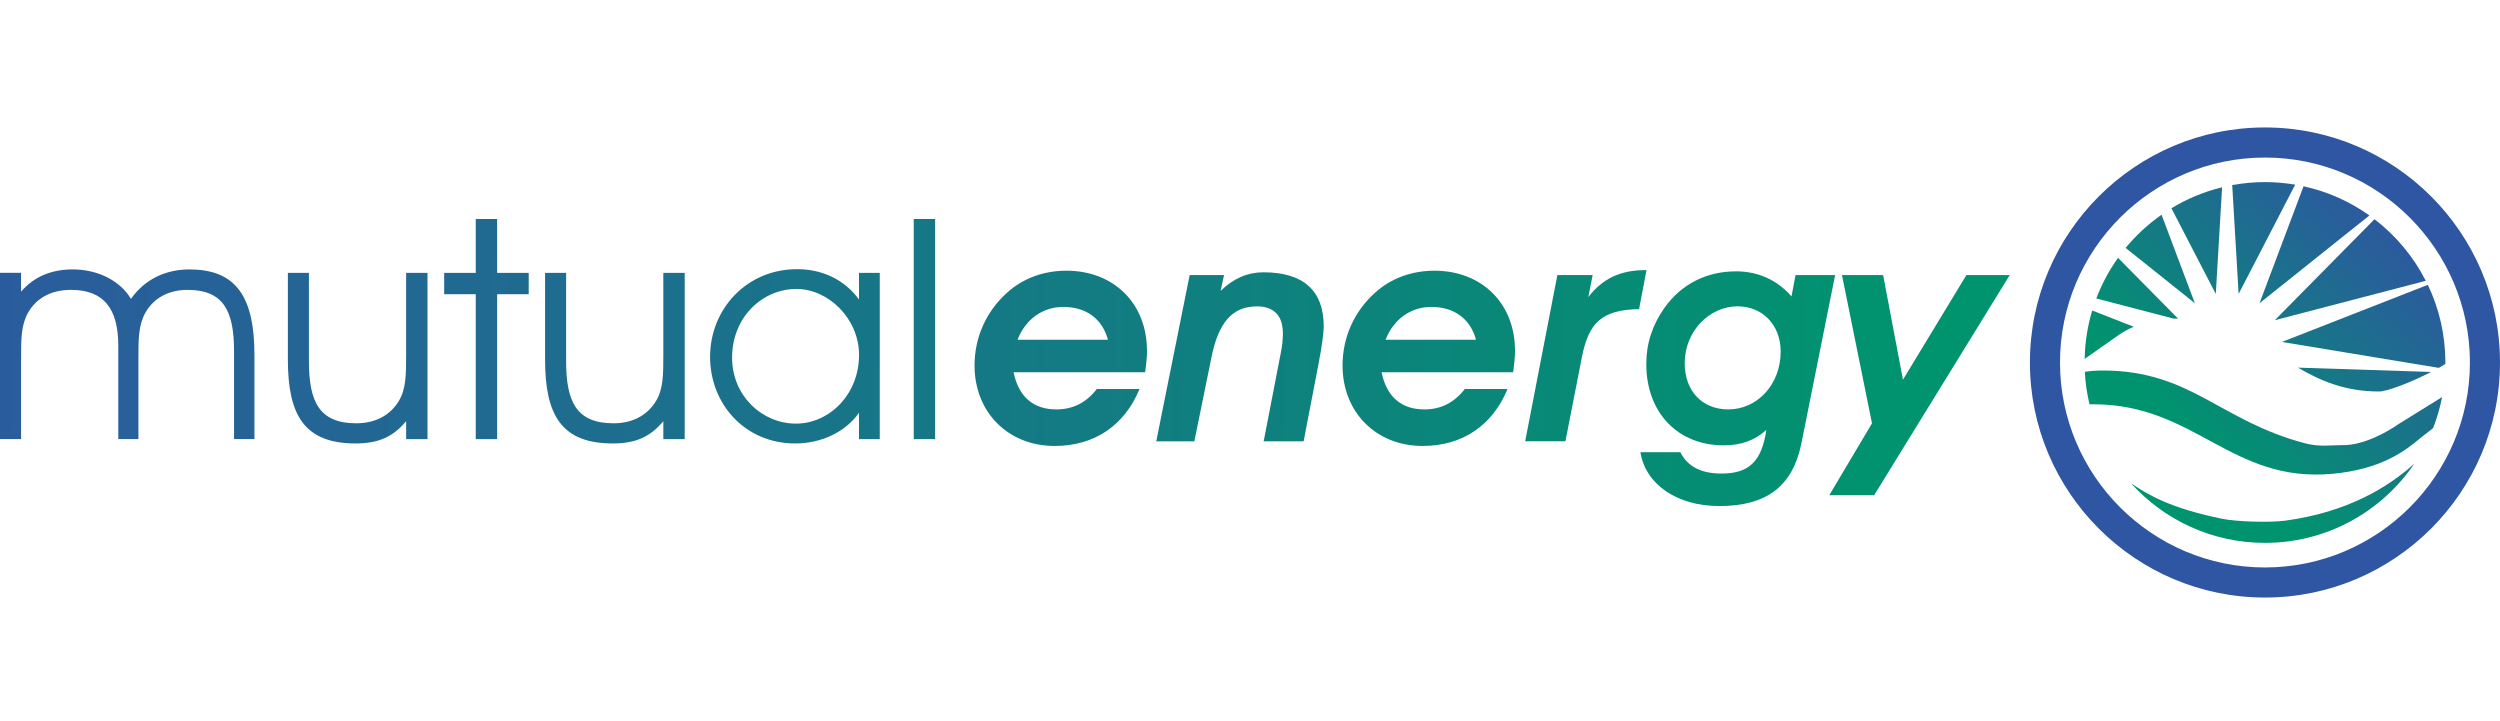
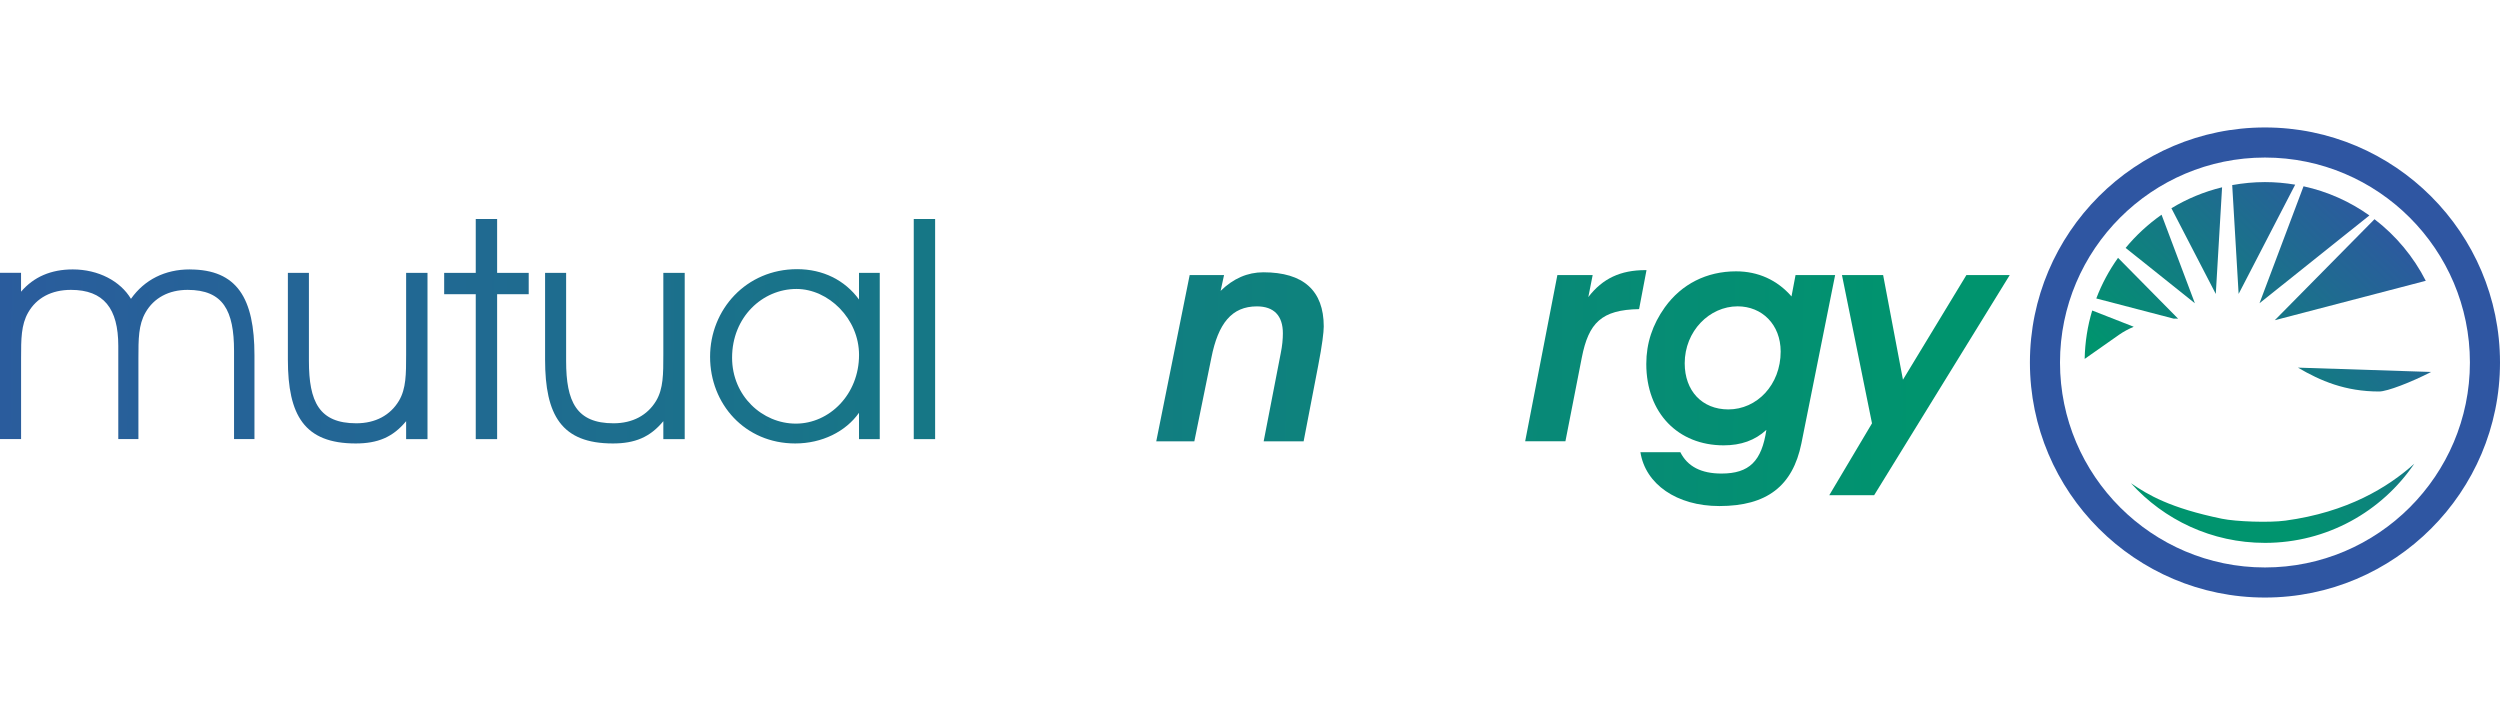
<svg xmlns="http://www.w3.org/2000/svg" xmlns:xlink="http://www.w3.org/1999/xlink" id="Layer_1" version="1.1" viewBox="0 0 600 173">
  <defs>
    <style>
      .st0 {
        fill: url(#linear-gradient2);
      }

      .st1 {
        fill: url(#linear-gradient1);
      }

      .st2 {
        fill: url(#linear-gradient9);
      }

      .st3 {
        fill: url(#linear-gradient3);
      }

      .st4 {
        fill: url(#linear-gradient6);
      }

      .st5 {
        fill: url(#linear-gradient8);
      }

      .st6 {
        fill: url(#linear-gradient7);
      }

      .st7 {
        fill: url(#linear-gradient5);
      }

      .st8 {
        fill: url(#linear-gradient4);
      }

      .st9 {
        fill: url(#linear-gradient18);
      }

      .st10 {
        fill: url(#linear-gradient13);
      }

      .st11 {
        fill: url(#linear-gradient12);
      }

      .st12 {
        fill: url(#linear-gradient15);
      }

      .st13 {
        fill: url(#linear-gradient16);
      }

      .st14 {
        fill: url(#linear-gradient11);
      }

      .st15 {
        fill: url(#linear-gradient10);
      }

      .st16 {
        fill: url(#linear-gradient17);
      }

      .st17 {
        fill: url(#linear-gradient14);
      }

      .st18 {
        fill: url(#linear-gradient19);
      }

      .st19 {
        fill: url(#linear-gradient22);
      }

      .st20 {
        fill: url(#linear-gradient21);
      }

      .st21 {
        fill: url(#linear-gradient20);
      }

      .st22 {
        fill: url(#linear-gradient);
      }

      .st23 {
        fill: #2f56a2;
      }
    </style>
    <linearGradient id="linear-gradient" x1="587.94" y1="63.2" x2="537.3" y2="115.89" gradientUnits="userSpaceOnUse">
      <stop offset="0" stop-color="#2f56a2" />
      <stop offset="1" stop-color="#00946e" />
    </linearGradient>
    <linearGradient id="linear-gradient1" x1="566.31" y1="42.42" x2="515.68" y2="95.11" xlink:href="#linear-gradient" />
    <linearGradient id="linear-gradient2" x1="580.5" y1="56.06" x2="529.86" y2="108.75" xlink:href="#linear-gradient" />
    <linearGradient id="linear-gradient3" x1="552.55" y1="29.19" x2="501.91" y2="81.88" xlink:href="#linear-gradient" />
    <linearGradient id="linear-gradient4" x1="579.99" y1="55.56" x2="529.35" y2="108.25" xlink:href="#linear-gradient" />
    <linearGradient id="linear-gradient5" x1="590.07" y1="65.25" x2="539.43" y2="117.94" xlink:href="#linear-gradient" />
    <linearGradient id="linear-gradient6" x1="591.26" y1="66.39" x2="540.62" y2="119.08" xlink:href="#linear-gradient" />
    <linearGradient id="linear-gradient7" x1="554.51" y1="31.08" x2="503.87" y2="83.77" xlink:href="#linear-gradient" />
    <linearGradient id="linear-gradient8" x1="558.34" y1="34.76" x2="507.71" y2="87.45" xlink:href="#linear-gradient" />
    <linearGradient id="linear-gradient9" x1="553.29" y1="29.9" x2="502.65" y2="82.59" xlink:href="#linear-gradient" />
    <linearGradient id="linear-gradient10" x1="553.24" y1="29.86" x2="502.6" y2="82.55" xlink:href="#linear-gradient" />
    <linearGradient id="linear-gradient11" x1="-51.09" y1="84.36" x2="461.62" y2="88.98" xlink:href="#linear-gradient" />
    <linearGradient id="linear-gradient12" x1="-51.09" y1="84.65" x2="461.62" y2="89.27" xlink:href="#linear-gradient" />
    <linearGradient id="linear-gradient13" x1="-51.02" y1="77.46" x2="461.68" y2="82.08" xlink:href="#linear-gradient" />
    <linearGradient id="linear-gradient14" x1="-51.08" y1="84.1" x2="461.62" y2="88.71" xlink:href="#linear-gradient" />
    <linearGradient id="linear-gradient15" x1="-51.08" y1="83.33" x2="461.63" y2="87.95" xlink:href="#linear-gradient" />
    <linearGradient id="linear-gradient16" x1="-51.02" y1="76.51" x2="461.69" y2="81.13" xlink:href="#linear-gradient" />
    <linearGradient id="linear-gradient17" x1="-51.08" y1="83.25" x2="461.63" y2="87.87" xlink:href="#linear-gradient" />
    <linearGradient id="linear-gradient18" x1="-51.07" y1="82.55" x2="461.64" y2="87.17" xlink:href="#linear-gradient" />
    <linearGradient id="linear-gradient19" x1="-51.07" y1="82.45" x2="461.64" y2="87.07" xlink:href="#linear-gradient" />
    <linearGradient id="linear-gradient20" x1="-51.06" y1="81.48" x2="461.65" y2="86.1" xlink:href="#linear-gradient" />
    <linearGradient id="linear-gradient21" x1="-51.13" y1="89.09" x2="461.58" y2="93.7" xlink:href="#linear-gradient" />
    <linearGradient id="linear-gradient22" x1="-51.12" y1="87.82" x2="461.59" y2="92.44" xlink:href="#linear-gradient" />
  </defs>
  <g>
    <path class="st23" d="M543.59,143.41c-31.1,0-56.41-25.3-56.41-56.41s25.3-56.41,56.41-56.41,56.41,25.3,56.41,56.41-25.31,56.41-56.41,56.41ZM543.59,37.81c-27.12,0-49.19,22.07-49.19,49.19s22.07,49.19,49.19,49.19,49.19-22.07,49.19-49.19-22.07-49.19-49.19-49.19Z" />
    <g>
-       <path class="st22" d="M582.68,68.36l-35.03,13.71,37.66,6.22c.56-.31,1.08-.63,1.58-.94,0-.12,0-.23,0-.35,0-6.67-1.51-12.99-4.21-18.64Z" />
      <path class="st1" d="M568.66,51.71c-4.67-3.32-10.02-5.74-15.81-7l-10.57,28.07,26.37-21.07Z" />
-       <path class="st0" d="M562.34,106.82c-2.99,0-5.54.5-9.04-.41-20.63-5.39-27.4-17.49-48.72-17.49-1.46,0-2.87.11-4.22.31.13,2.67.52,5.28,1.12,7.8.31,0,.63,0,.96,0,24.42,0,33.05,18.93,57.37,16.68,11.7-1.09,17.4-5.45,21.27-8.73,0,0,1.27-1.01,2.86-2.23.93-2.39,1.66-4.88,2.16-7.45l-10.36,6.42c-3.01,2.11-8.52,5.12-13.39,5.12Z" />
      <path class="st3" d="M512.09,78.42l-9.96-3.9c-1.11,3.69-1.73,7.58-1.81,11.62l8.24-5.79c1.06-.74,2.25-1.38,3.54-1.93Z" />
      <path class="st8" d="M582.19,67.4c-2.96-5.81-7.18-10.86-12.31-14.79l-23.93,24.24,36.24-9.46Z" />
      <path class="st7" d="M583.47,89.27l-31.97-1.04c5.41,3.17,11.33,5.73,19.5,5.73,1.93,0,7.71-2.24,12.47-4.69Z" />
      <path class="st4" d="M533.27,124.5c-12.5-2.58-17.76-5.74-21.85-8.54,7.92,8.79,19.4,14.33,32.17,14.33,14.9,0,28.05-7.53,35.84-19-6.3,5.67-16.07,11.65-30.94,13.66-3.9.53-11.86.24-15.22-.45Z" />
      <path class="st6" d="M533.3,44.95c-4.35,1.06-8.44,2.77-12.16,5.03l10.65,20.57,1.51-25.6Z" />
      <path class="st5" d="M550.85,44.32c-2.36-.4-4.79-.62-7.26-.62-2.68,0-5.31.26-7.86.72l1.54,26.12,13.58-26.23Z" />
      <path class="st2" d="M522.27,76.47c.16,0,.31.01.47.01l-14.41-14.6c-2.13,2.99-3.9,6.26-5.22,9.75l18.59,4.85c.19,0,.38-.02.57-.02Z" />
      <path class="st15" d="M518.78,51.53c-3.22,2.26-6.13,4.94-8.63,7.97l16.62,13.28-8-21.25Z" />
    </g>
  </g>
  <g>
    <path class="st14" d="M45.54,64.67c11.37,0,15.53,6.91,15.53,20.58v20.13h-4.9v-21.17c0-9.66-2.6-14.64-11.14-14.64-4.53,0-8.1,1.93-10.1,5.42-1.71,2.97-1.71,6.39-1.71,11v19.39h-4.83v-22.36c0-8.99-3.49-13.45-11.37-13.45-4.68,0-8.25,1.93-10.25,5.42-1.71,2.97-1.71,6.39-1.71,11v19.39H0v-39.9h5.05v4.53c3.05-3.57,7.21-5.35,12.41-5.35,6.17,0,11.44,2.82,13.97,7.06,3.27-4.61,8.17-7.06,14.12-7.06" />
    <path class="st11" d="M97.47,65.49v19.61c0,4.68,0,8.17-1.71,11.07-2.08,3.49-5.65,5.42-10.25,5.42-8.92,0-11.37-5.2-11.37-14.93v-21.17h-5.05v20.8c0,13.37,3.94,20.14,16.27,20.14,5.28,0,8.92-1.49,12.11-5.35v4.31h5.13v-39.9h-5.13Z" />
    <polygon class="st10" points="119.31 65.49 119.31 52.56 114.18 52.56 114.18 65.49 106.6 65.49 106.6 70.61 114.18 70.61 114.18 105.39 119.31 105.39 119.31 70.61 126.89 70.61 126.89 65.49 119.31 65.49" />
    <path class="st17" d="M159.2,65.49v19.61c0,4.68,0,8.17-1.71,11.07-2.08,3.49-5.65,5.42-10.25,5.42-8.92,0-11.37-5.2-11.37-14.93v-21.17h-5.05v20.8c0,13.37,3.94,20.14,16.27,20.14,5.28,0,8.92-1.49,12.11-5.35v4.31h5.13v-39.9h-5.13Z" />
    <path class="st12" d="M190.85,106.43c-12.04,0-20.43-9.44-20.43-20.8s8.69-21.03,20.88-21.03c6.17,0,11.44,2.6,14.86,7.28v-6.39h4.98v39.9h-4.98v-6.32c-3.19,4.53-8.91,7.36-15.3,7.36M191.15,69.35c-8.17,0-15.45,6.76-15.45,16.49,0,9.21,7.28,15.83,15.31,15.83s15.16-6.99,15.16-16.49c0-8.69-7.35-15.83-15.01-15.83Z" />
    <rect class="st13" x="219.3" y="52.56" width="5.13" height="52.83" />
-     <path class="st16" d="M275.27,84.14c0-11.29-7.95-19.17-19.32-19.17-5.57,0-10.48,1.86-14.26,5.28-4.98,4.46-7.8,10.7-7.8,17.46,0,11.22,8.03,19.32,19.24,19.32,9.44,0,16.72-4.83,20.36-13.67h-10.25c-2.6,3.34-5.79,4.9-9.73,4.9-5.5,0-9.06-3.05-10.25-8.92h31.57c.3-2.08.45-3.79.45-5.2ZM244.21,81.54c1.93-4.98,6.09-7.88,11-7.88,5.5,0,9.36,2.9,10.7,7.88h-21.69Z" />
    <path class="st9" d="M303.2,65.35c-3.79,0-7.21,1.49-10.25,4.46l.82-3.79h-8.25l-8.02,39.9h9.14l4.09-20.06c1.63-8.25,4.9-12.33,10.92-12.33,4.09,0,6.24,2.23,6.24,6.46,0,1.41-.15,3.05-.52,4.83l-4.09,21.1h9.59l3.49-18.13c.97-4.98,1.34-8.1,1.34-9.44,0-8.62-4.9-13-14.49-13Z" />
-     <path class="st18" d="M363.6,84.14c0-11.29-7.95-19.17-19.32-19.17-5.57,0-10.48,1.86-14.27,5.28-4.98,4.46-7.8,10.7-7.8,17.46,0,11.22,8.03,19.32,19.24,19.32,9.43,0,16.72-4.83,20.36-13.67h-10.25c-2.6,3.34-5.8,4.9-9.73,4.9-5.5,0-9.06-3.05-10.25-8.92h31.57c.3-2.08.45-3.79.45-5.2ZM332.54,81.54c1.93-4.98,6.09-7.88,11-7.88,5.5,0,9.36,2.9,10.7,7.88h-21.69Z" />
    <path class="st21" d="M394.87,64.83c-5.95,0-10.25,2.01-13.67,6.46l1.04-5.28h-8.47l-7.73,39.9h9.66l3.94-20.13c1.63-8.25,4.68-11.44,13.74-11.59l1.78-9.36h-.3Z" />
    <path class="st20" d="M430.93,66.01l-.97,5.13c-3.42-3.94-8.02-6.02-13.3-6.02-7.06,0-13.08,3.05-17.09,8.62-2.97,4.16-4.46,8.62-4.46,13.6,0,11.81,7.65,19.54,18.57,19.54,4.16,0,7.51-1.19,10.25-3.71-1.12,7.5-4.09,10.48-10.77,10.48-4.9,0-8.17-1.71-9.88-5.13h-9.58c1.19,7.65,8.69,12.93,18.94,12.93,11.44,0,17.61-4.83,19.69-15.01l8.1-40.42h-9.51ZM414.81,98.26c-6.32,0-10.48-4.46-10.48-11.07,0-7.73,5.94-13.67,12.7-13.67,5.87,0,10.33,4.38,10.33,10.85,0,8.02-5.72,13.89-12.56,13.89Z" />
    <polygon class="st19" points="471.94 66.01 456.71 91.13 451.95 66.01 442.07 66.01 449.28 101.6 439.03 118.84 449.8 118.84 482.34 66.01 471.94 66.01" />
  </g>
</svg>